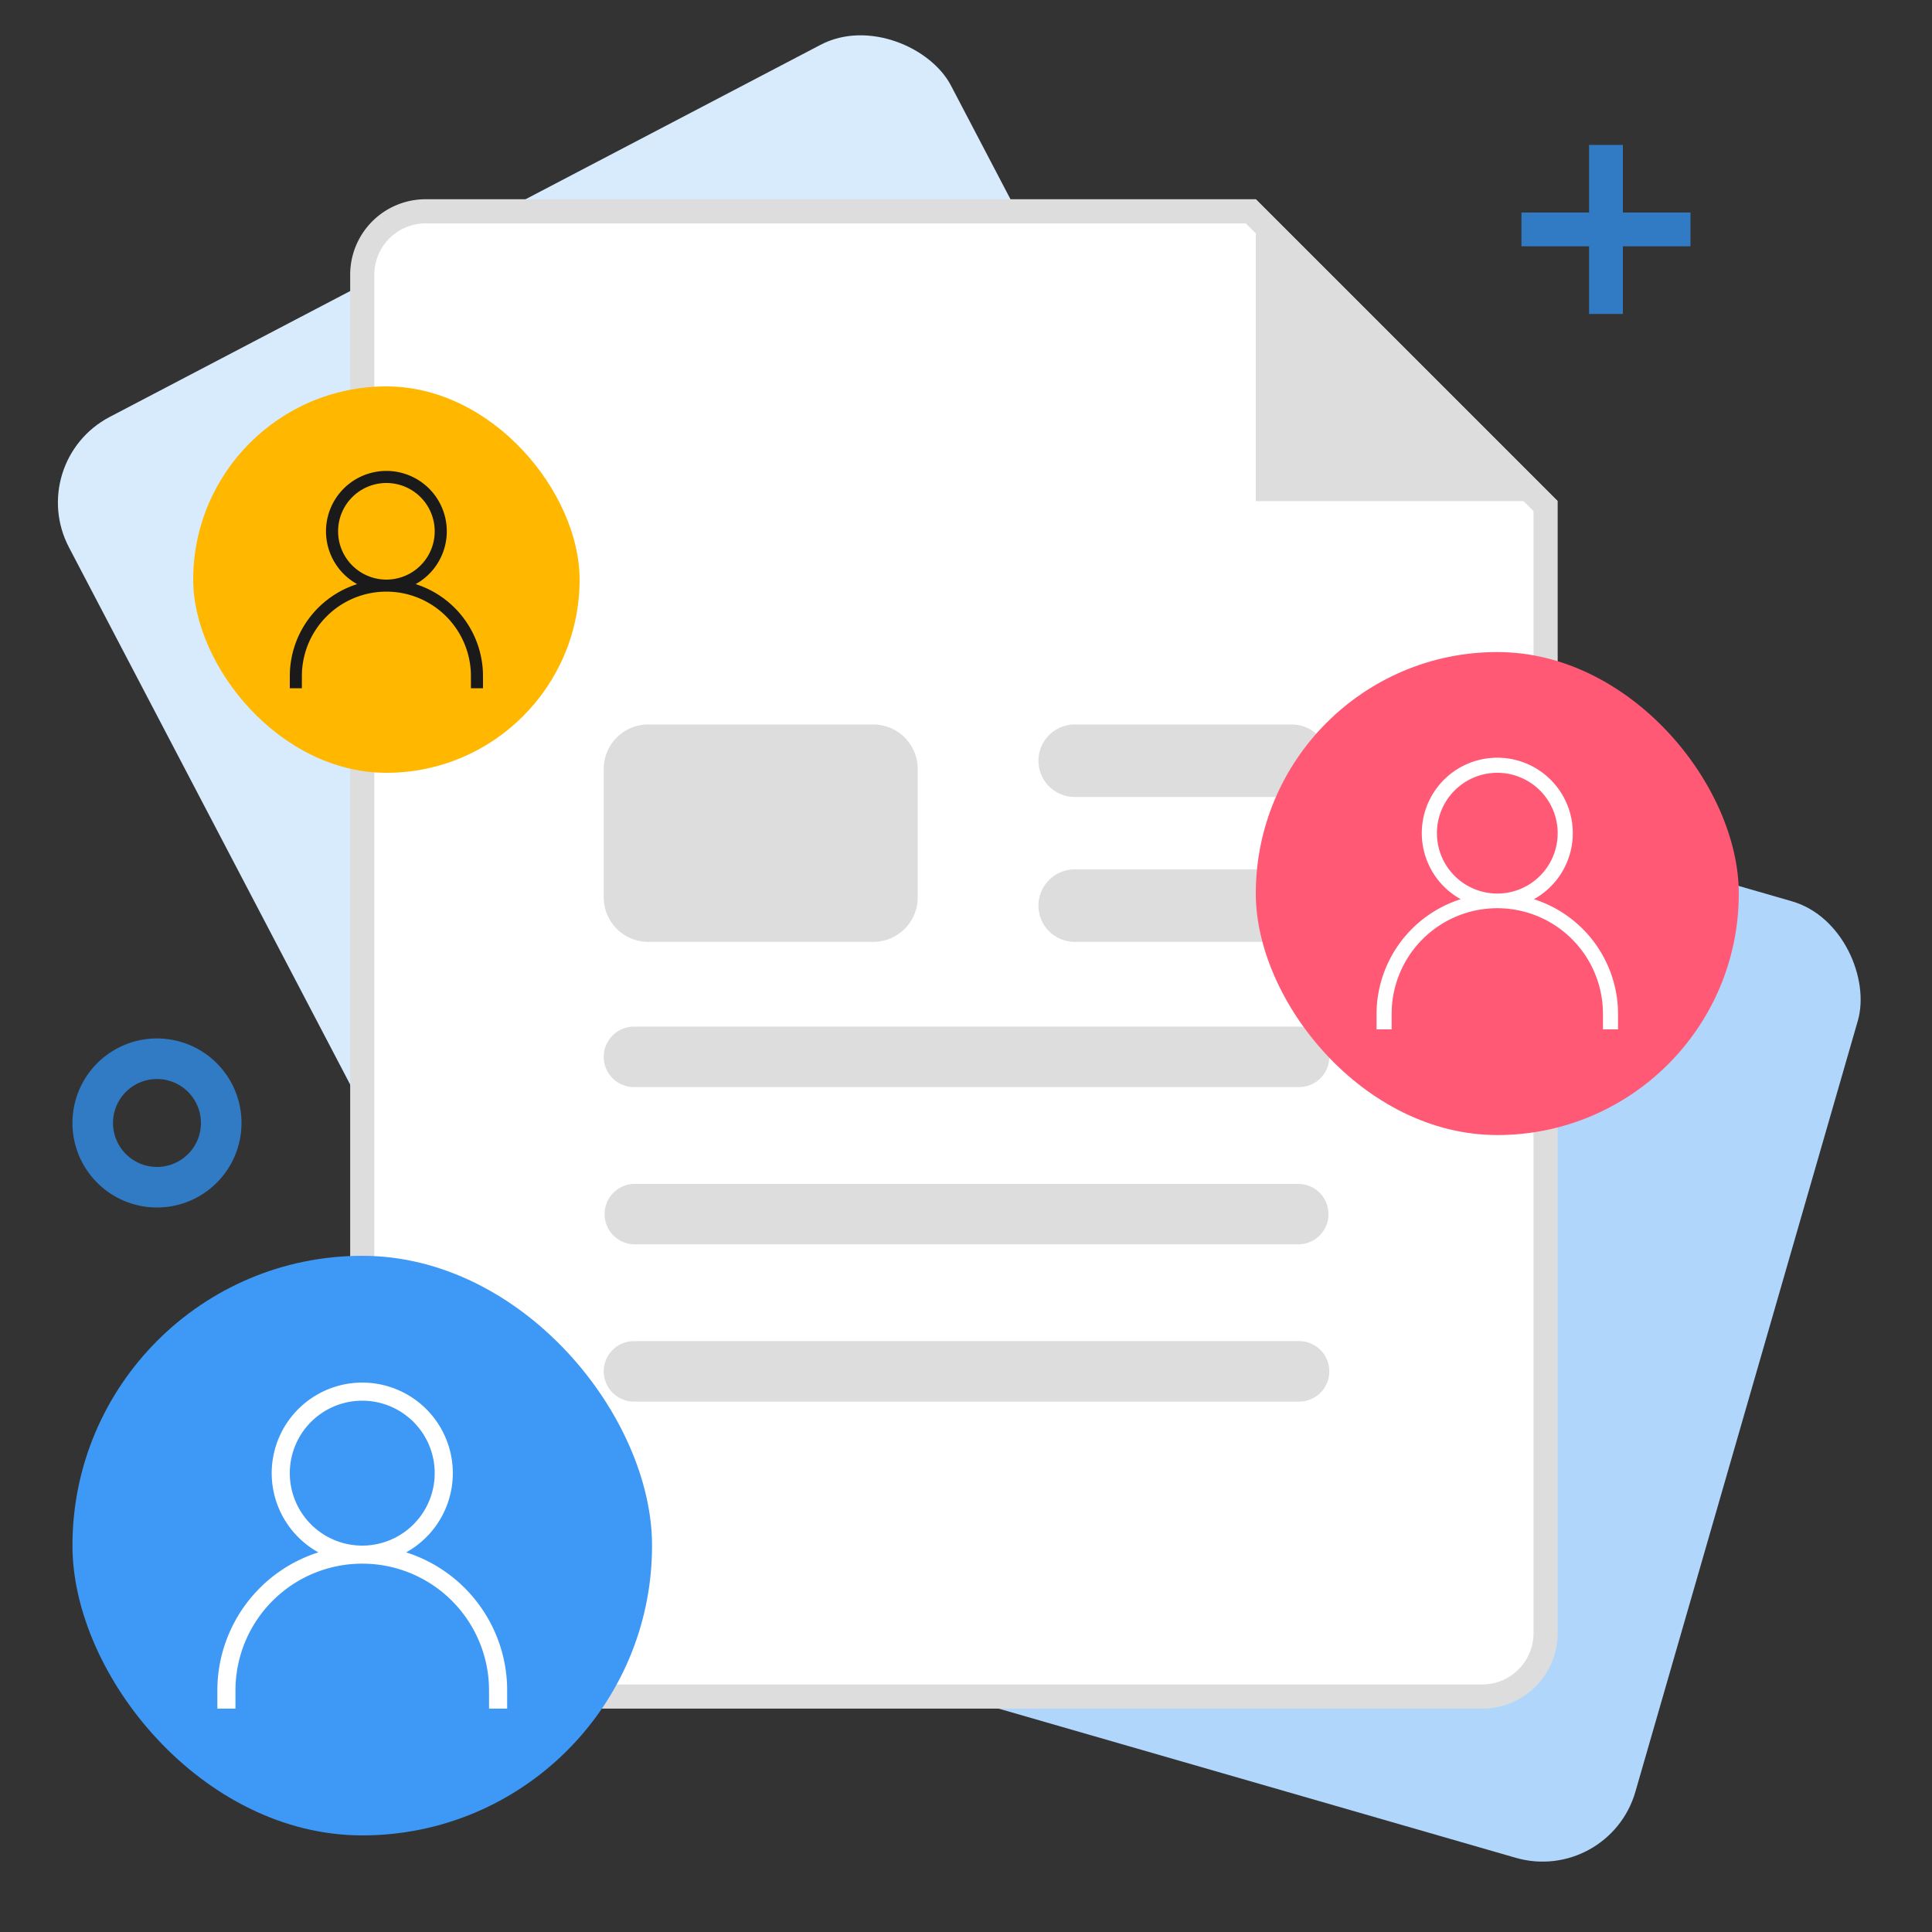
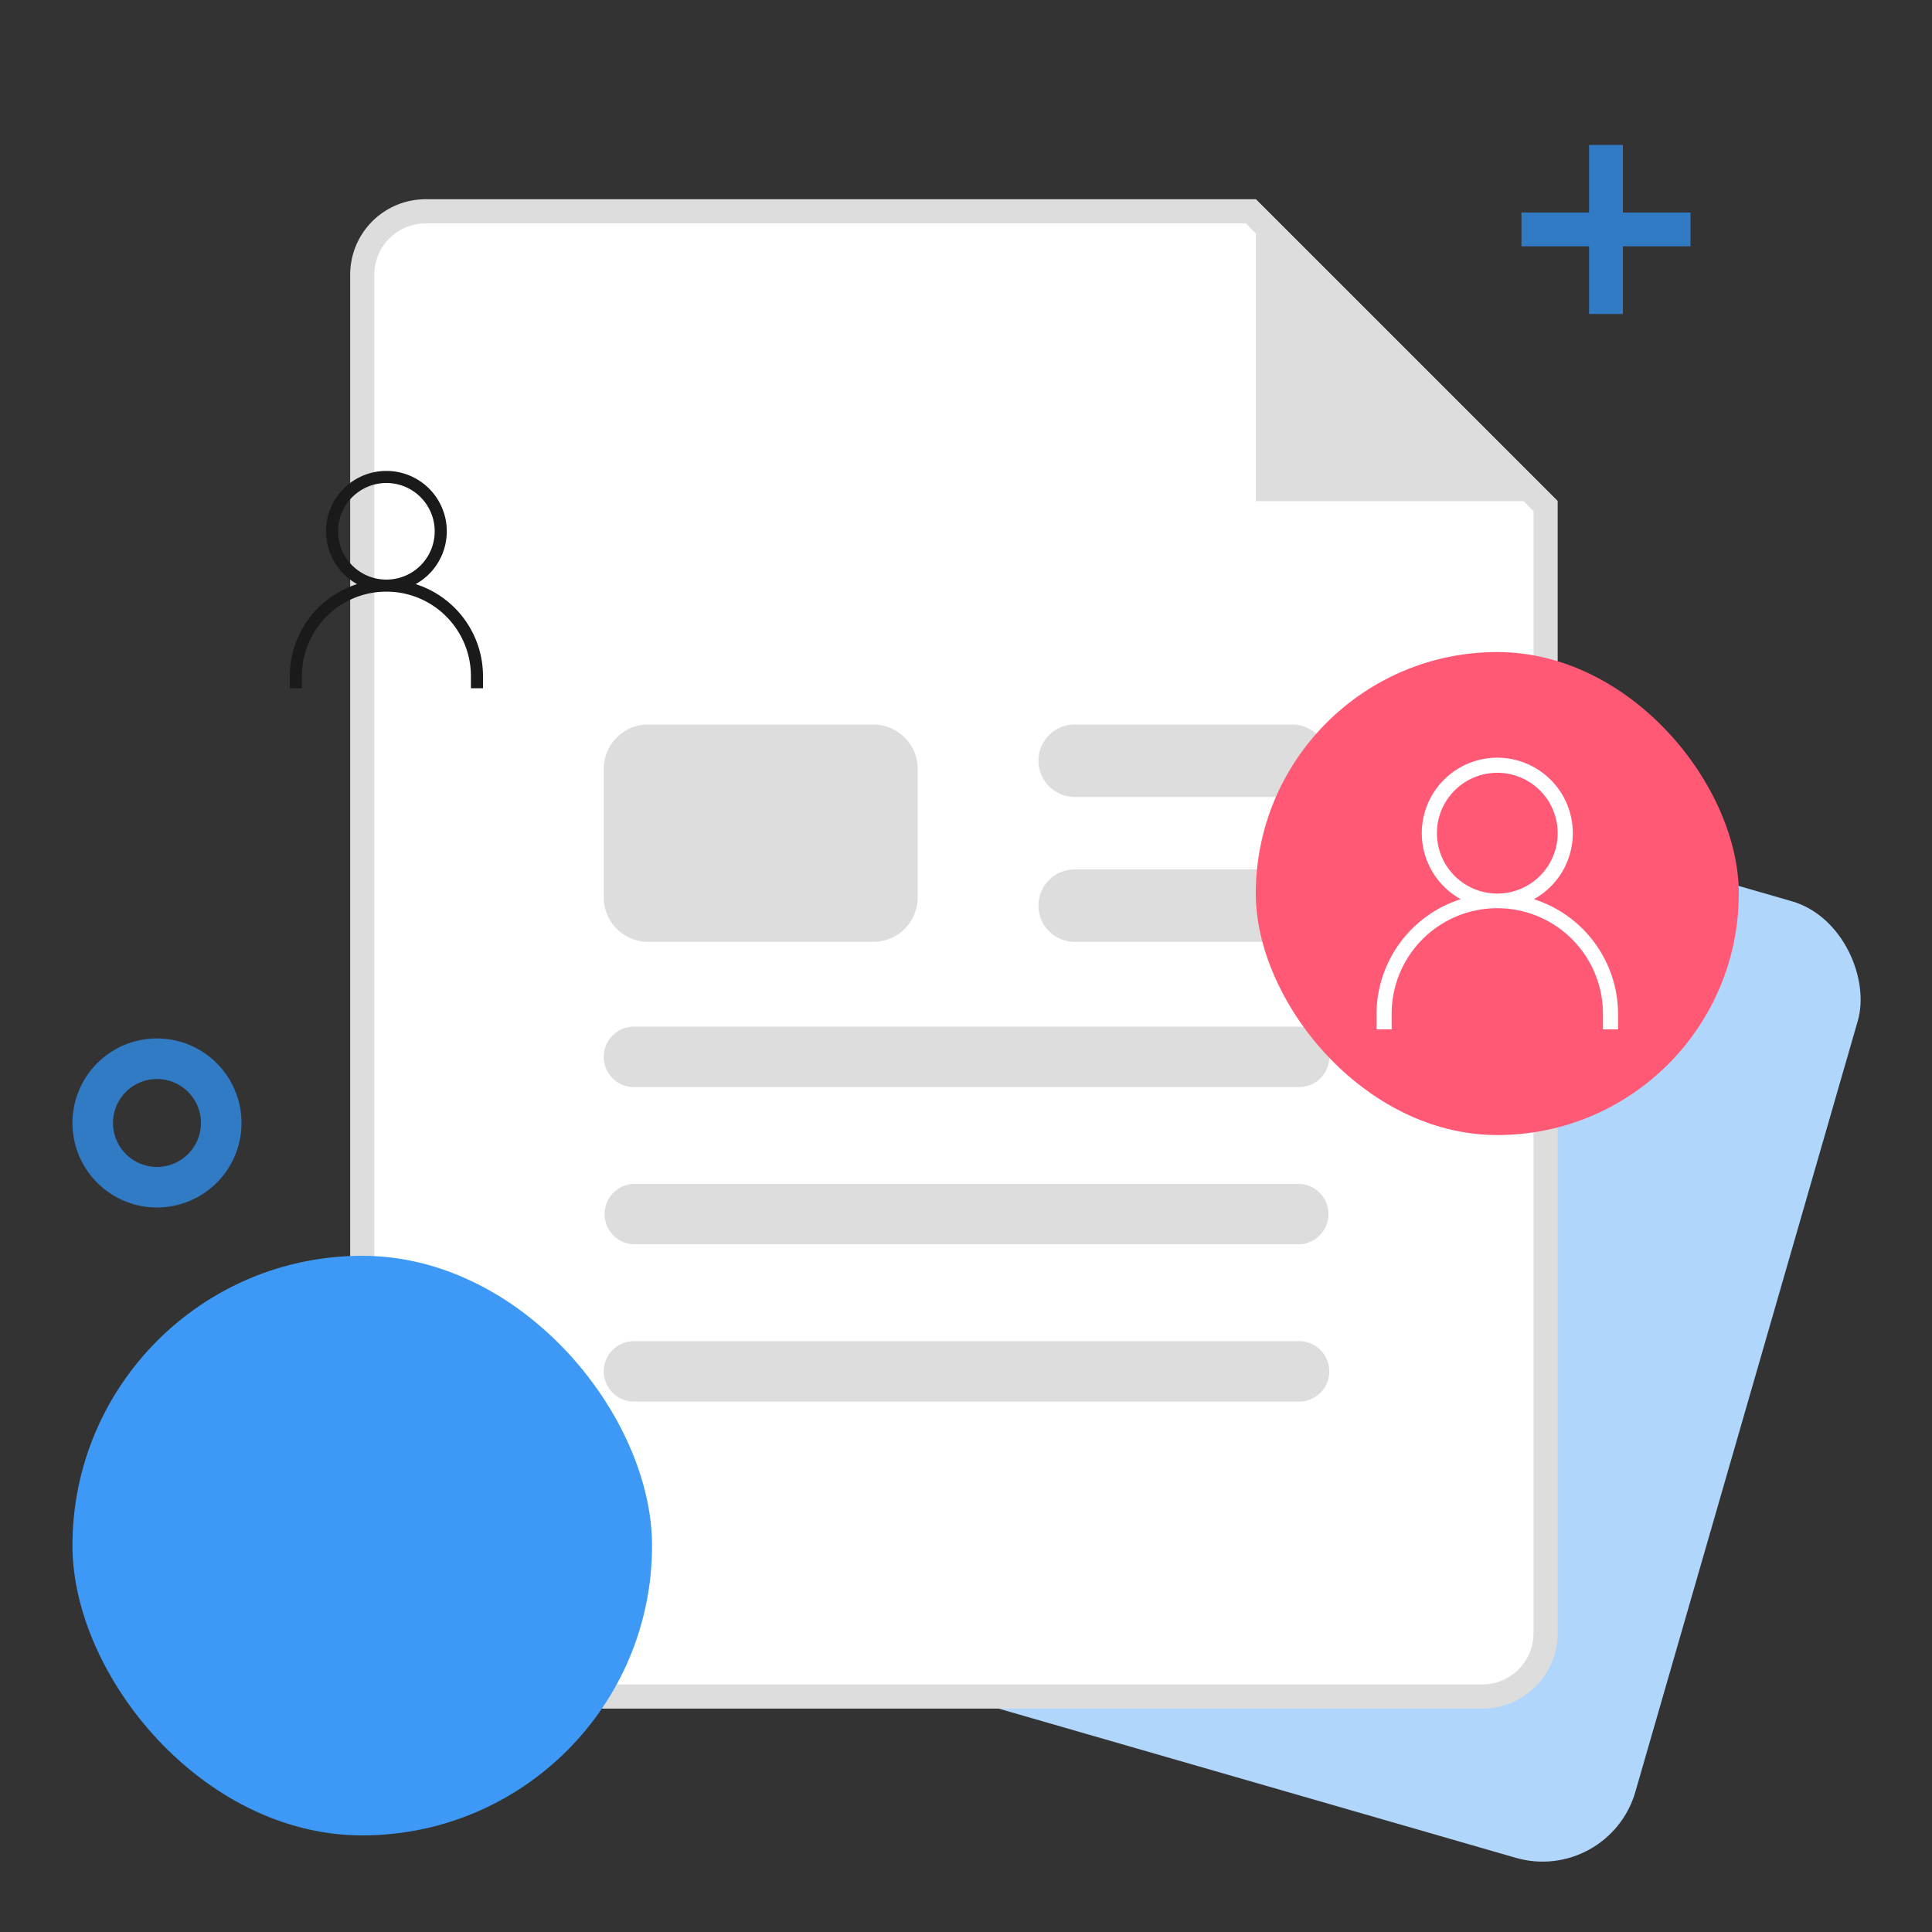
<svg xmlns="http://www.w3.org/2000/svg" width="80" height="80" fill="none">
  <rect width="100%" height="100%" fill="#333333" stroke="none" />
-   <rect x="1" y="19.119" width="41.225" height="41.225" rx="4" transform="rotate(-27.631 1 19.12)" fill="#D8EBFD" />
  <rect x="38.427" y="27" width="41.225" height="41.225" rx="4" transform="rotate(16.093 38.427 27)" fill="#B1D6FB" />
  <path d="M17.625 8.75h34.168L64 20.957v46.668a2.625 2.625 0 0 1-2.625 2.625h-43.75A2.625 2.625 0 0 1 15 67.625v-56.25a2.625 2.625 0 0 1 2.625-2.625Z" fill="#fff" stroke="#DDD" />
  <path d="M53.792 55.533a1.252 1.252 0 0 1 0 2.504h-27.54a1.252 1.252 0 0 1 0-2.504h27.54Zm0-6.511a1.252 1.252 0 0 1 0 2.503h-27.54a1.252 1.252 0 0 1 0-2.503h27.54Zm0-6.512a1.252 1.252 0 0 1 0 2.504h-27.54a1.252 1.252 0 0 1 0-2.504h27.54ZM36.162 30A1.84 1.84 0 0 1 38 31.839v5.322A1.84 1.84 0 0 1 36.161 39H26.84A1.84 1.84 0 0 1 25 37.161V31.84A1.84 1.84 0 0 1 26.839 30h9.322ZM53.5 36a1.5 1.5 0 0 1 0 3h-9a1.5 1.5 0 0 1 0-3h9Zm0-6a1.5 1.5 0 0 1 0 3h-9a1.5 1.5 0 0 1 0-3h9ZM52 8.25l6.25 6.25 6.25 6.25H52V8.25Z" fill="#DDD" />
  <rect x="3" y="52" width="24" height="24" rx="12" fill="#3D99F5" />
-   <path fill-rule="evenodd" clip-rule="evenodd" d="M15 57.25a3.75 3.75 0 0 1 1.818 7.03 6.002 6.002 0 0 1 4.18 5.533L21 70v.75h-.75V70l-.003-.18a5.25 5.25 0 0 0-10.494 0L9.75 70v.75H9V70l.003-.187a6.003 6.003 0 0 1 4.18-5.533A3.75 3.75 0 0 1 15 57.25Zm0 .75a3 3 0 1 0 0 6 3 3 0 0 0 0-6Z" fill="#fff" />
-   <rect x="8" y="16" width="16" height="16" rx="8" fill="#FFB700" />
  <path fill-rule="evenodd" clip-rule="evenodd" d="M16 19.5a2.5 2.5 0 0 1 1.212 4.687 4.001 4.001 0 0 1 2.786 3.688L20 28v.5h-.5V28l-.002-.12a3.5 3.5 0 0 0-6.996 0L12.5 28v.5H12V28l.002-.125a4.002 4.002 0 0 1 2.786-3.688A2.5 2.5 0 0 1 16 19.5Zm0 .5a2 2 0 1 0 0 4 2 2 0 0 0 0-4Z" fill="#1A1A1A" />
  <path fill-rule="evenodd" clip-rule="evenodd" d="M10 46.5a3.5 3.5 0 1 1-7 0 3.5 3.5 0 0 1 7 0Zm-5.32 0a1.82 1.82 0 1 0 3.64 0 1.82 1.82 0 0 0-3.64 0ZM65.8 8.8V6h1.4v2.8H70v1.4h-2.8V13h-1.4v-2.8H63V8.8h2.8Z" fill="#317AC4" />
  <rect x="52" y="27" width="20" height="20" rx="10" fill="#FF5975" />
  <path fill-rule="evenodd" clip-rule="evenodd" d="M62 31.375a3.125 3.125 0 0 1 1.515 5.859 5.002 5.002 0 0 1 3.483 4.61L67 42v.625h-.625V42l-.002-.15a4.375 4.375 0 0 0-8.746 0l-.002.15v.625H57V42l.002-.156a5.003 5.003 0 0 1 3.483-4.61A3.125 3.125 0 0 1 62 31.375ZM62 32a2.5 2.5 0 1 0 0 5 2.5 2.5 0 0 0 0-5Z" fill="#fff" />
</svg>